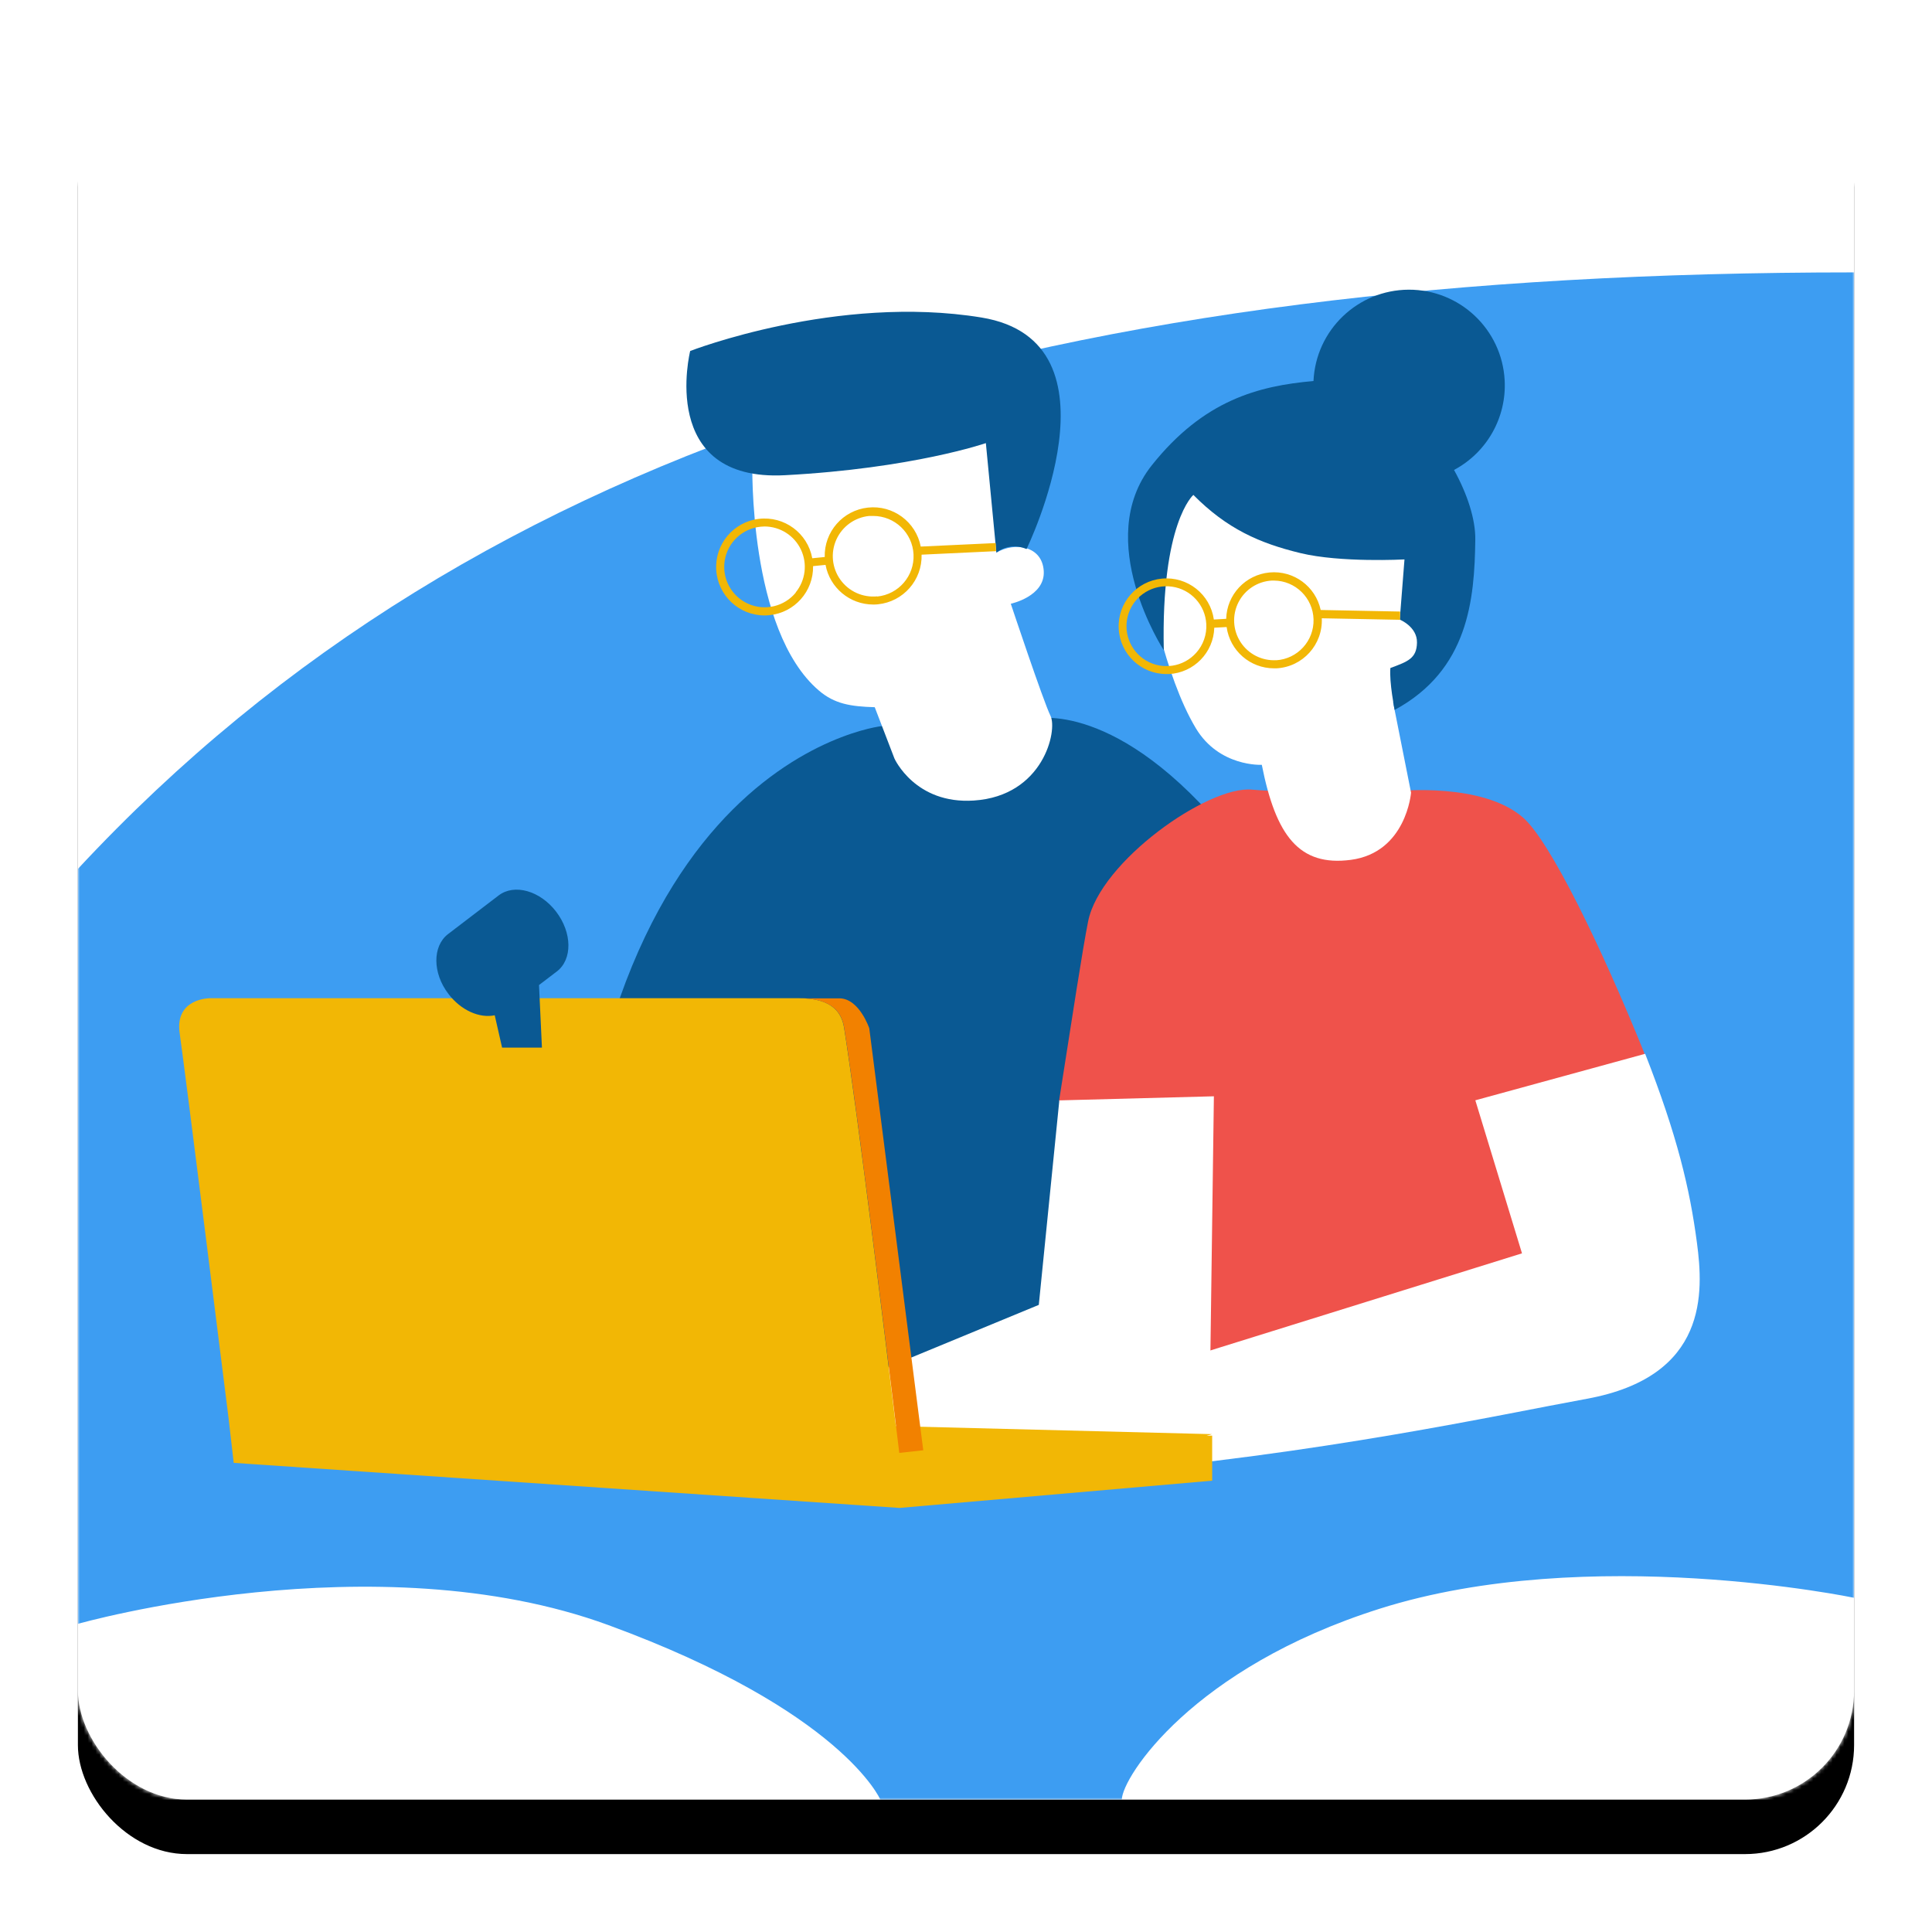
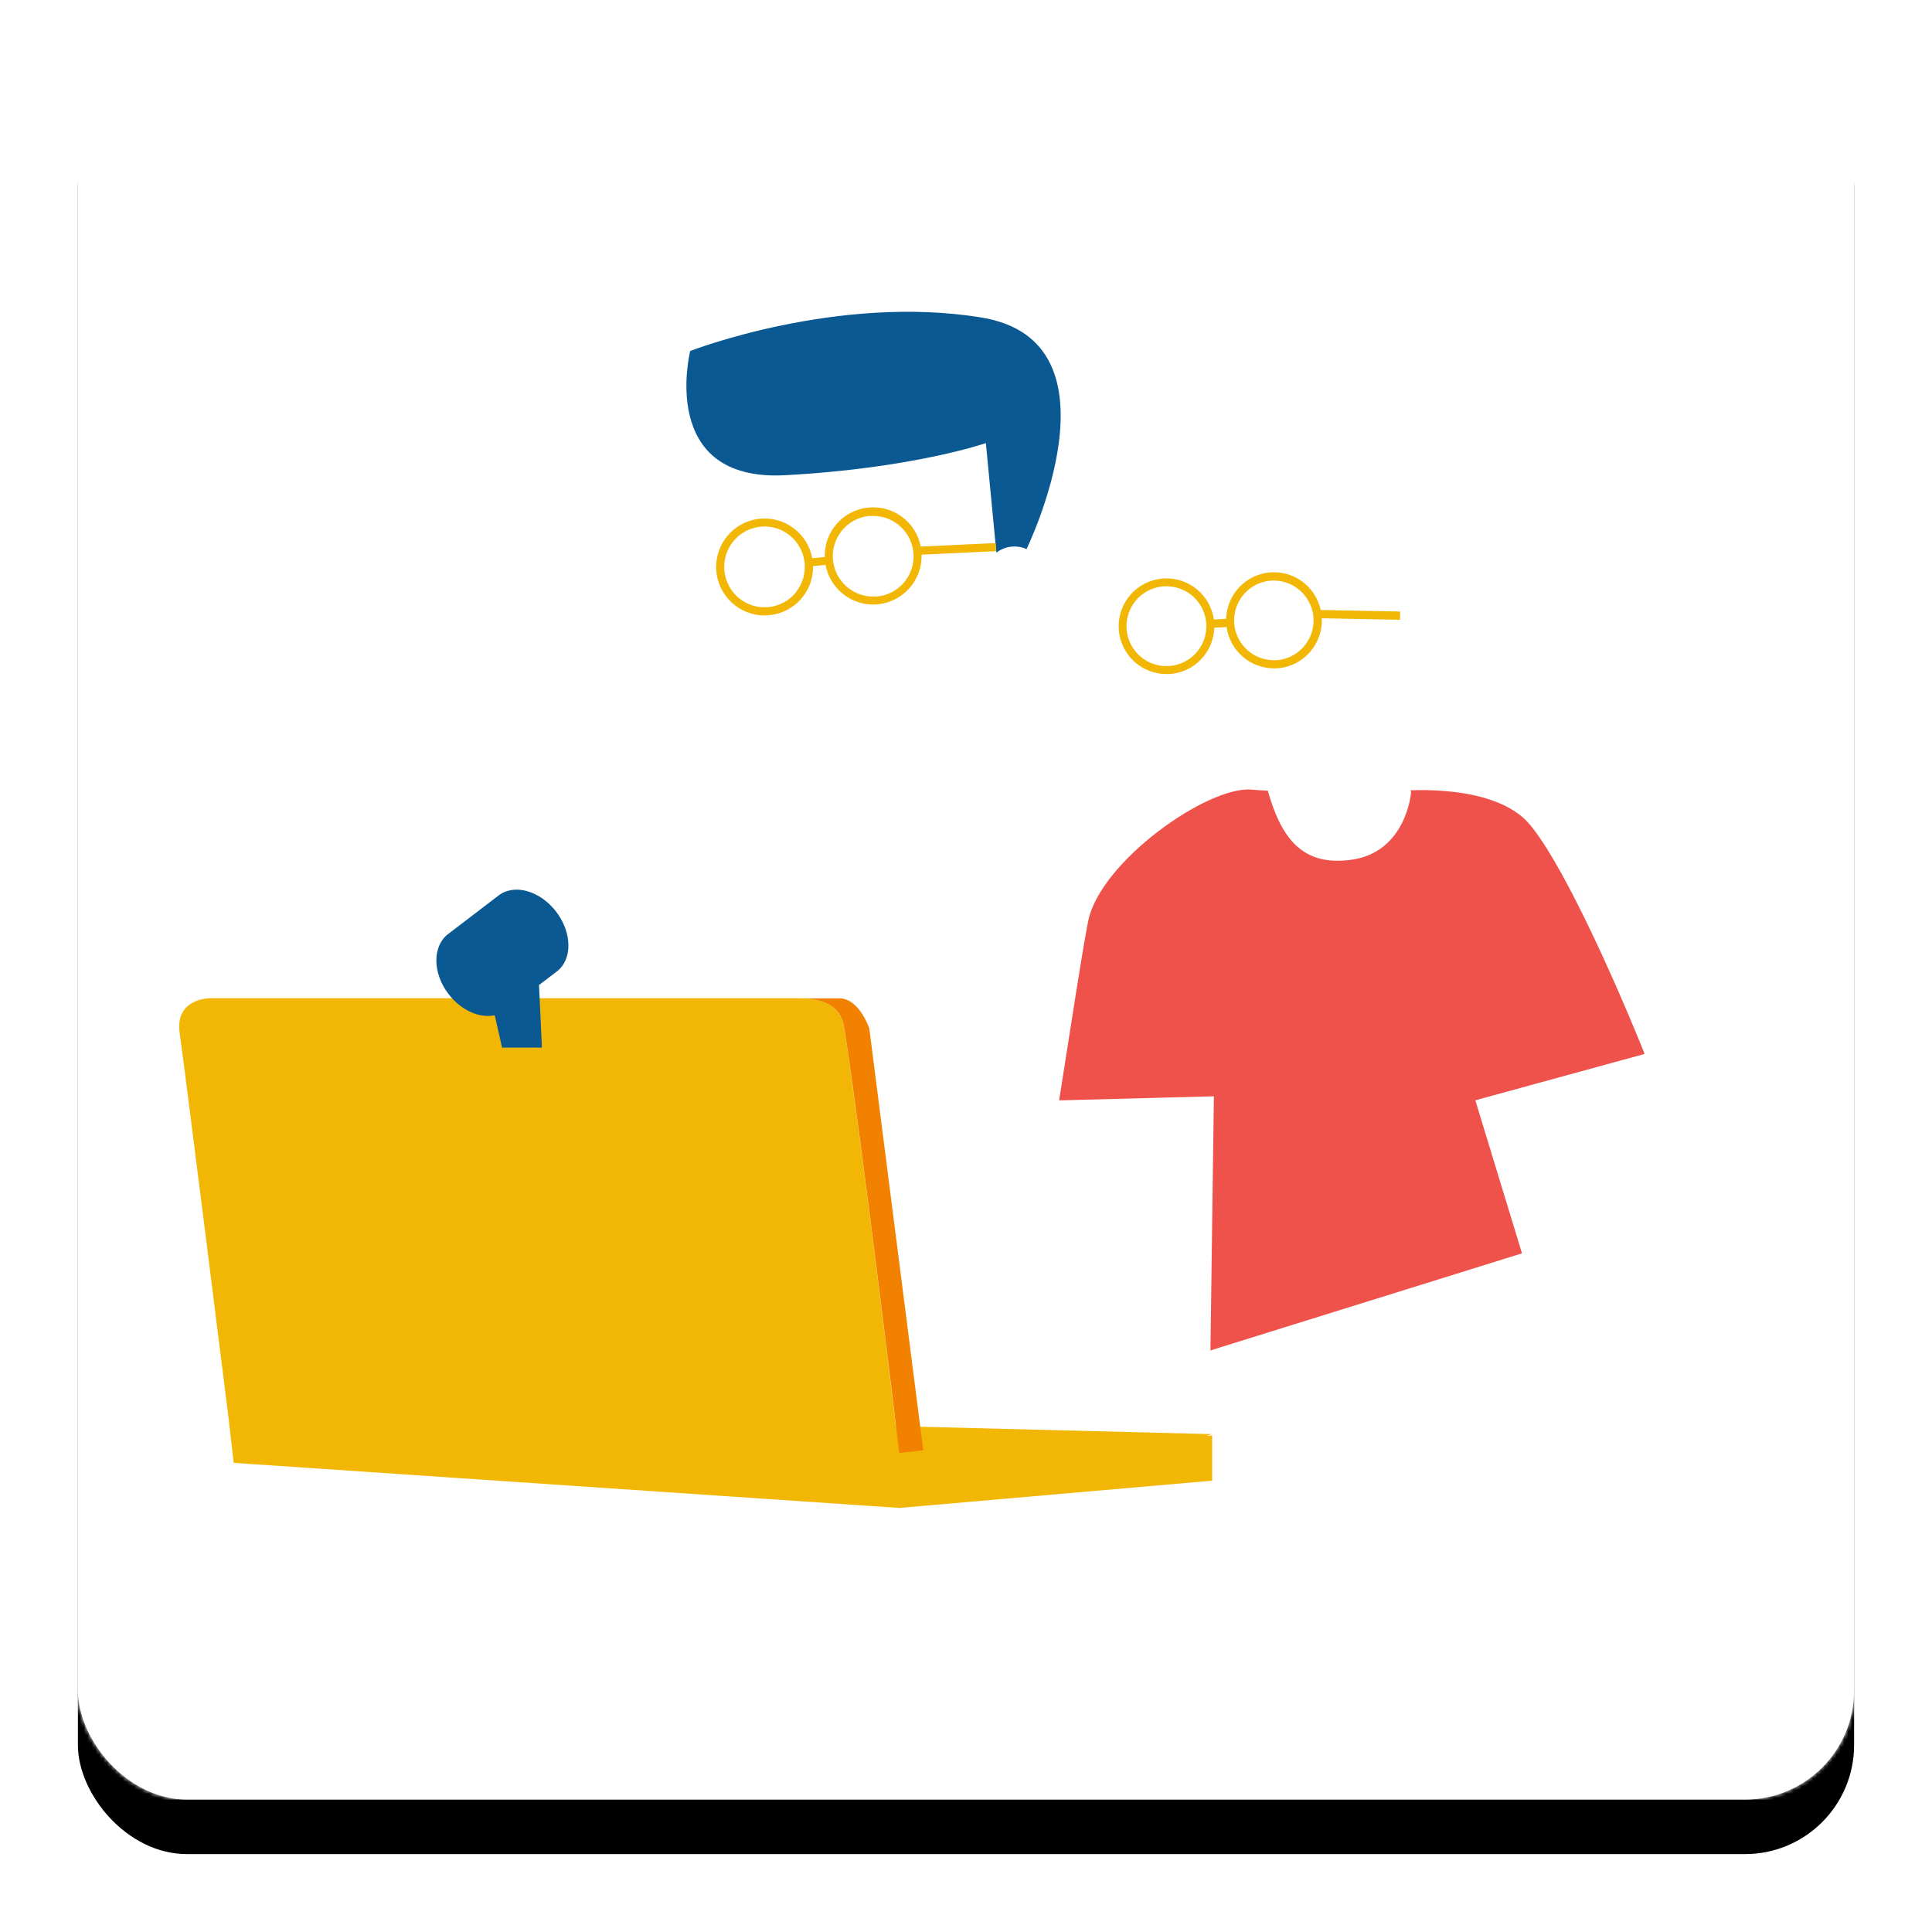
<svg xmlns="http://www.w3.org/2000/svg" xmlns:xlink="http://www.w3.org/1999/xlink" width="496" height="496" viewBox="0 0 496 496">
  <defs>
    <filter id="jx7o3o6a3b" width="116.2%" height="116.2%" x="-8.1%" y="-5%" filterUnits="objectBoundingBox">
      <feOffset dy="14" in="SourceAlpha" result="shadowOffsetOuter1" />
      <feGaussianBlur in="shadowOffsetOuter1" result="shadowBlurOuter1" stdDeviation="10" />
      <feColorMatrix in="shadowBlurOuter1" values="0 0 0 0 0 0 0 0 0 0 0 0 0 0 0 0 0 0 0.075 0" />
    </filter>
    <rect id="hbb4po9b3a" width="456" height="456" x="0" y="0" rx="28" />
  </defs>
  <g fill="none" fill-rule="evenodd" transform="translate(20 6)">
    <mask id="b94rbn7idc" fill="#fff">
      <use xlink:href="#hbb4po9b3a" />
    </mask>
    <use fill="#000" filter="url(#jx7o3o6a3b)" xlink:href="#hbb4po9b3a" />
    <use fill="#FFF" xlink:href="#hbb4po9b3a" />
    <g fill-rule="nonzero" mask="url(#b94rbn7idc)">
      <path fill="#FFF" d="M0 0H456V456H0z" transform="rotate(180 228 228)" />
-       <path fill="#3D9DF2" d="M0 217.07v193.82s76.22-21.67 136.22.33S206 456 206 456h62c.13-5.82 18.18-33.81 66.22-49 53.71-17 121.78-2.8 121.78-2.8V63.93c-202.94 0-352.2 41.5-456 153.14z" />
-       <path fill="#0A5993" d="M169.93 308.63l4.74 48.77h-48.76c-5.19-167.88 80.52-177 80.52-177l39.11-1.84s21.27-5.33 50.49 30.67c23 28.32 18 112.55 14.83 147.23H180.72l.59-103.59s-4 29.66-11.38 55.76z" />
      <path fill="#FFF" d="M173.15 112.74s-1.14 43 17.09 58.55c4 3.42 8.11 4.09 14.33 4.27l5.06 13.17s5.28 11.79 20.39 10.79c17.85-1.17 21.53-18 19.67-21.76C247.83 174 239.5 149 239.5 149s8.84-1.88 8.46-8.39c-.38-6.51-7.46-7.53-12.16-4.73l6.22-36-57.15 3.54-11.72 9.32z" />
      <path fill="#0A5993" d="M157.19 84.11s-8.43 33.64 24.36 31.89 51.55-8.24 51.55-8.24l2.7 28.11c2.22-1.695 5.188-2.044 7.74-.91 0 0 26-53.27-11.54-59.44-37.08-6.08-74.81 8.59-74.81 8.59z" />
      <path fill="#F2B705" d="M235.72 135.5l-.1-2.08-19.24.9c-1.228-6.355-7.124-10.707-13.559-10.007-6.434.7-11.258 6.216-11.091 12.687l-3.2.32c-1.184-6.47-7.2-10.9-13.73-10.11-6.53.79-11.317 6.526-10.925 13.091.392 6.566 5.828 11.692 12.405 11.7.421 0 .842-.023 1.26-.071 6.445-.635 11.32-6.115 11.2-12.59l3.2-.32c1.096 5.89 6.229 10.166 12.22 10.18.42 0 .83 0 1.25-.06 6.49-.662 11.37-6.219 11.19-12.74l19.12-.9zm-51.39 10.6c-2.97 3.635-8.013 4.822-12.292 2.892-4.28-1.93-6.73-6.493-5.973-11.126.758-4.634 4.534-8.18 9.205-8.646.332-.038.666-.058 1-.06 4.003.009 7.644 2.322 9.354 5.942 1.71 3.62 1.182 7.9-1.354 10.998h.06zm20.88 1c-3.687.37-7.291-1.256-9.455-4.264-2.164-3.008-2.558-6.942-1.035-10.32s4.733-5.686 8.42-6.056h1.05c5.526.009 10.074 4.35 10.34 9.87.268 5.519-3.84 10.278-9.34 10.82l.02-.05z" />
      <path fill="#EF524B" d="M402 264c-10.84-26.76-24-54-31-60.11-10.37-9.06-32-6.8-32-6.8s-26.38.65-37.64-.37c-11.26-1.02-38.9 18.43-42 33.78-1.45 7.3-3.9 23.41-7.45 46l24.55 80.92s22.54-1.42 29.17-2.67c104.9-19.52 98.65-85.17 96.37-90.75z" />
      <path fill="#FFF" d="M246.69 329l5.27-52.5 39.68-1.05-.91 67s-21.44 20.16-45 20.16c-14.948-.071-29.876-1.11-44.69-3.11l-13.31-6.15L246.69 329zM337.64 174.26l4.62 23.25s-1.22 15.36-15.47 17.24c-13.23 1.73-19.24-6.13-22.85-24.4 0 0-10.94.6-16.94-9.4-8.18-13.63-12.22-37.22-12.22-37.22l6.69-28 34.86.17 31.83 19.82 1 19.42-6.39 14.7-5.13 4.42z" />
-       <path fill="#0A5993" d="M366.29 91.64c-.693-13.08-11.527-23.317-24.626-23.27-13.099.049-23.857 10.365-24.454 23.45-14.15 1.25-28.18 4.9-41.5 21.62-15.37 19.28 3.07 47.5 3.07 47.5-.74-32.76 7.59-39.88 7.59-39.88 8.67 8.76 17.07 12.41 27.46 14.93 10.39 2.52 26.74 1.63 26.74 1.63l-1.21 15.45s4.5 1.82 4.42 5.91c-.08 4.09-2.38 4.86-6.83 6.52-.32 3.6 1.09 10.76 1.09 10.76 18.96-10.26 20.52-28.33 20.71-43.72.07-5.18-2-11.63-5.46-17.89 8.44-4.488 13.512-13.464 13-23.01z" />
      <path fill="#F2B705" d="M339.46 151l-20.4-.4c-1.31-6.073-6.952-10.208-13.137-9.63-6.186.58-10.962 5.69-11.123 11.9l-3.17.18c-.918-6.492-6.776-11.118-13.304-10.506-6.529.611-11.425 6.244-11.122 12.794.303 6.55 5.699 11.706 12.256 11.712h.67c6.377-.34 11.427-5.516 11.61-11.9l3.17-.17c.842 6.068 6.024 10.588 12.15 10.6h.67c6.74-.371 11.922-6.106 11.61-12.85l20.08.39.04-2.12zm-52.37 10.6c-3.263 3.643-8.646 4.473-12.855 1.982-4.21-2.49-6.072-7.609-4.45-12.222 1.624-4.614 6.281-7.438 11.123-6.745 4.842.693 8.519 4.711 8.782 9.595.15 2.711-.785 5.37-2.6 7.39zm20.53 1.89c-3.651.196-7.13-1.57-9.126-4.634-1.996-3.064-2.205-6.96-.55-10.22 1.656-3.26 4.925-5.39 8.576-5.586h.56c5.514.05 9.998 4.457 10.144 9.97.145 5.512-4.1 10.15-9.604 10.49v-.02z" />
      <path fill="#FFF" d="M358.76 276.48l43.6-11.94c8.23 21 11.47 34.66 13.3 48.57 1.65 12.53 3 34.28-28.28 40-22.52 4.1-67.87 14.15-127.25 19.27L232 359l138.74-43.23-11.98-39.29z" />
      <path fill="#F2B705" d="M291.15 362.19L210 360.13c-2.45-20.24-9.71-79.57-13.28-102.16-.56-3.54-2.56-7.7-11.54-7.7H33.82s-9 0-7.69 9c1.31 9 12.54 98.73 12.54 98.73L40 369.56l170.92 11.57 80.28-7v-11.57l-1.46.08 1.41-.45z" />
      <path fill="#F28100" d="M203.17 258s-2.57-7.7-7.7-7.7h-10.26c9 0 11 4.16 11.54 7.7 4.33 27.43 14.12 109 14.12 109l6.16-.67L203.17 258z" />
      <path fill="#0A5993" d="M122.79 228.07c-4.12-5.4-10.73-7.27-14.78-4.18l-13 9.93c-4 3.08-4 10 .12 15.35 3.23 4.25 8 6.3 11.88 5.48l1.89 8.3h10.23l-.75-16.06 4.55-3.47c4.07-3.08 3.97-9.96-.14-15.35z" />
    </g>
  </g>
</svg>